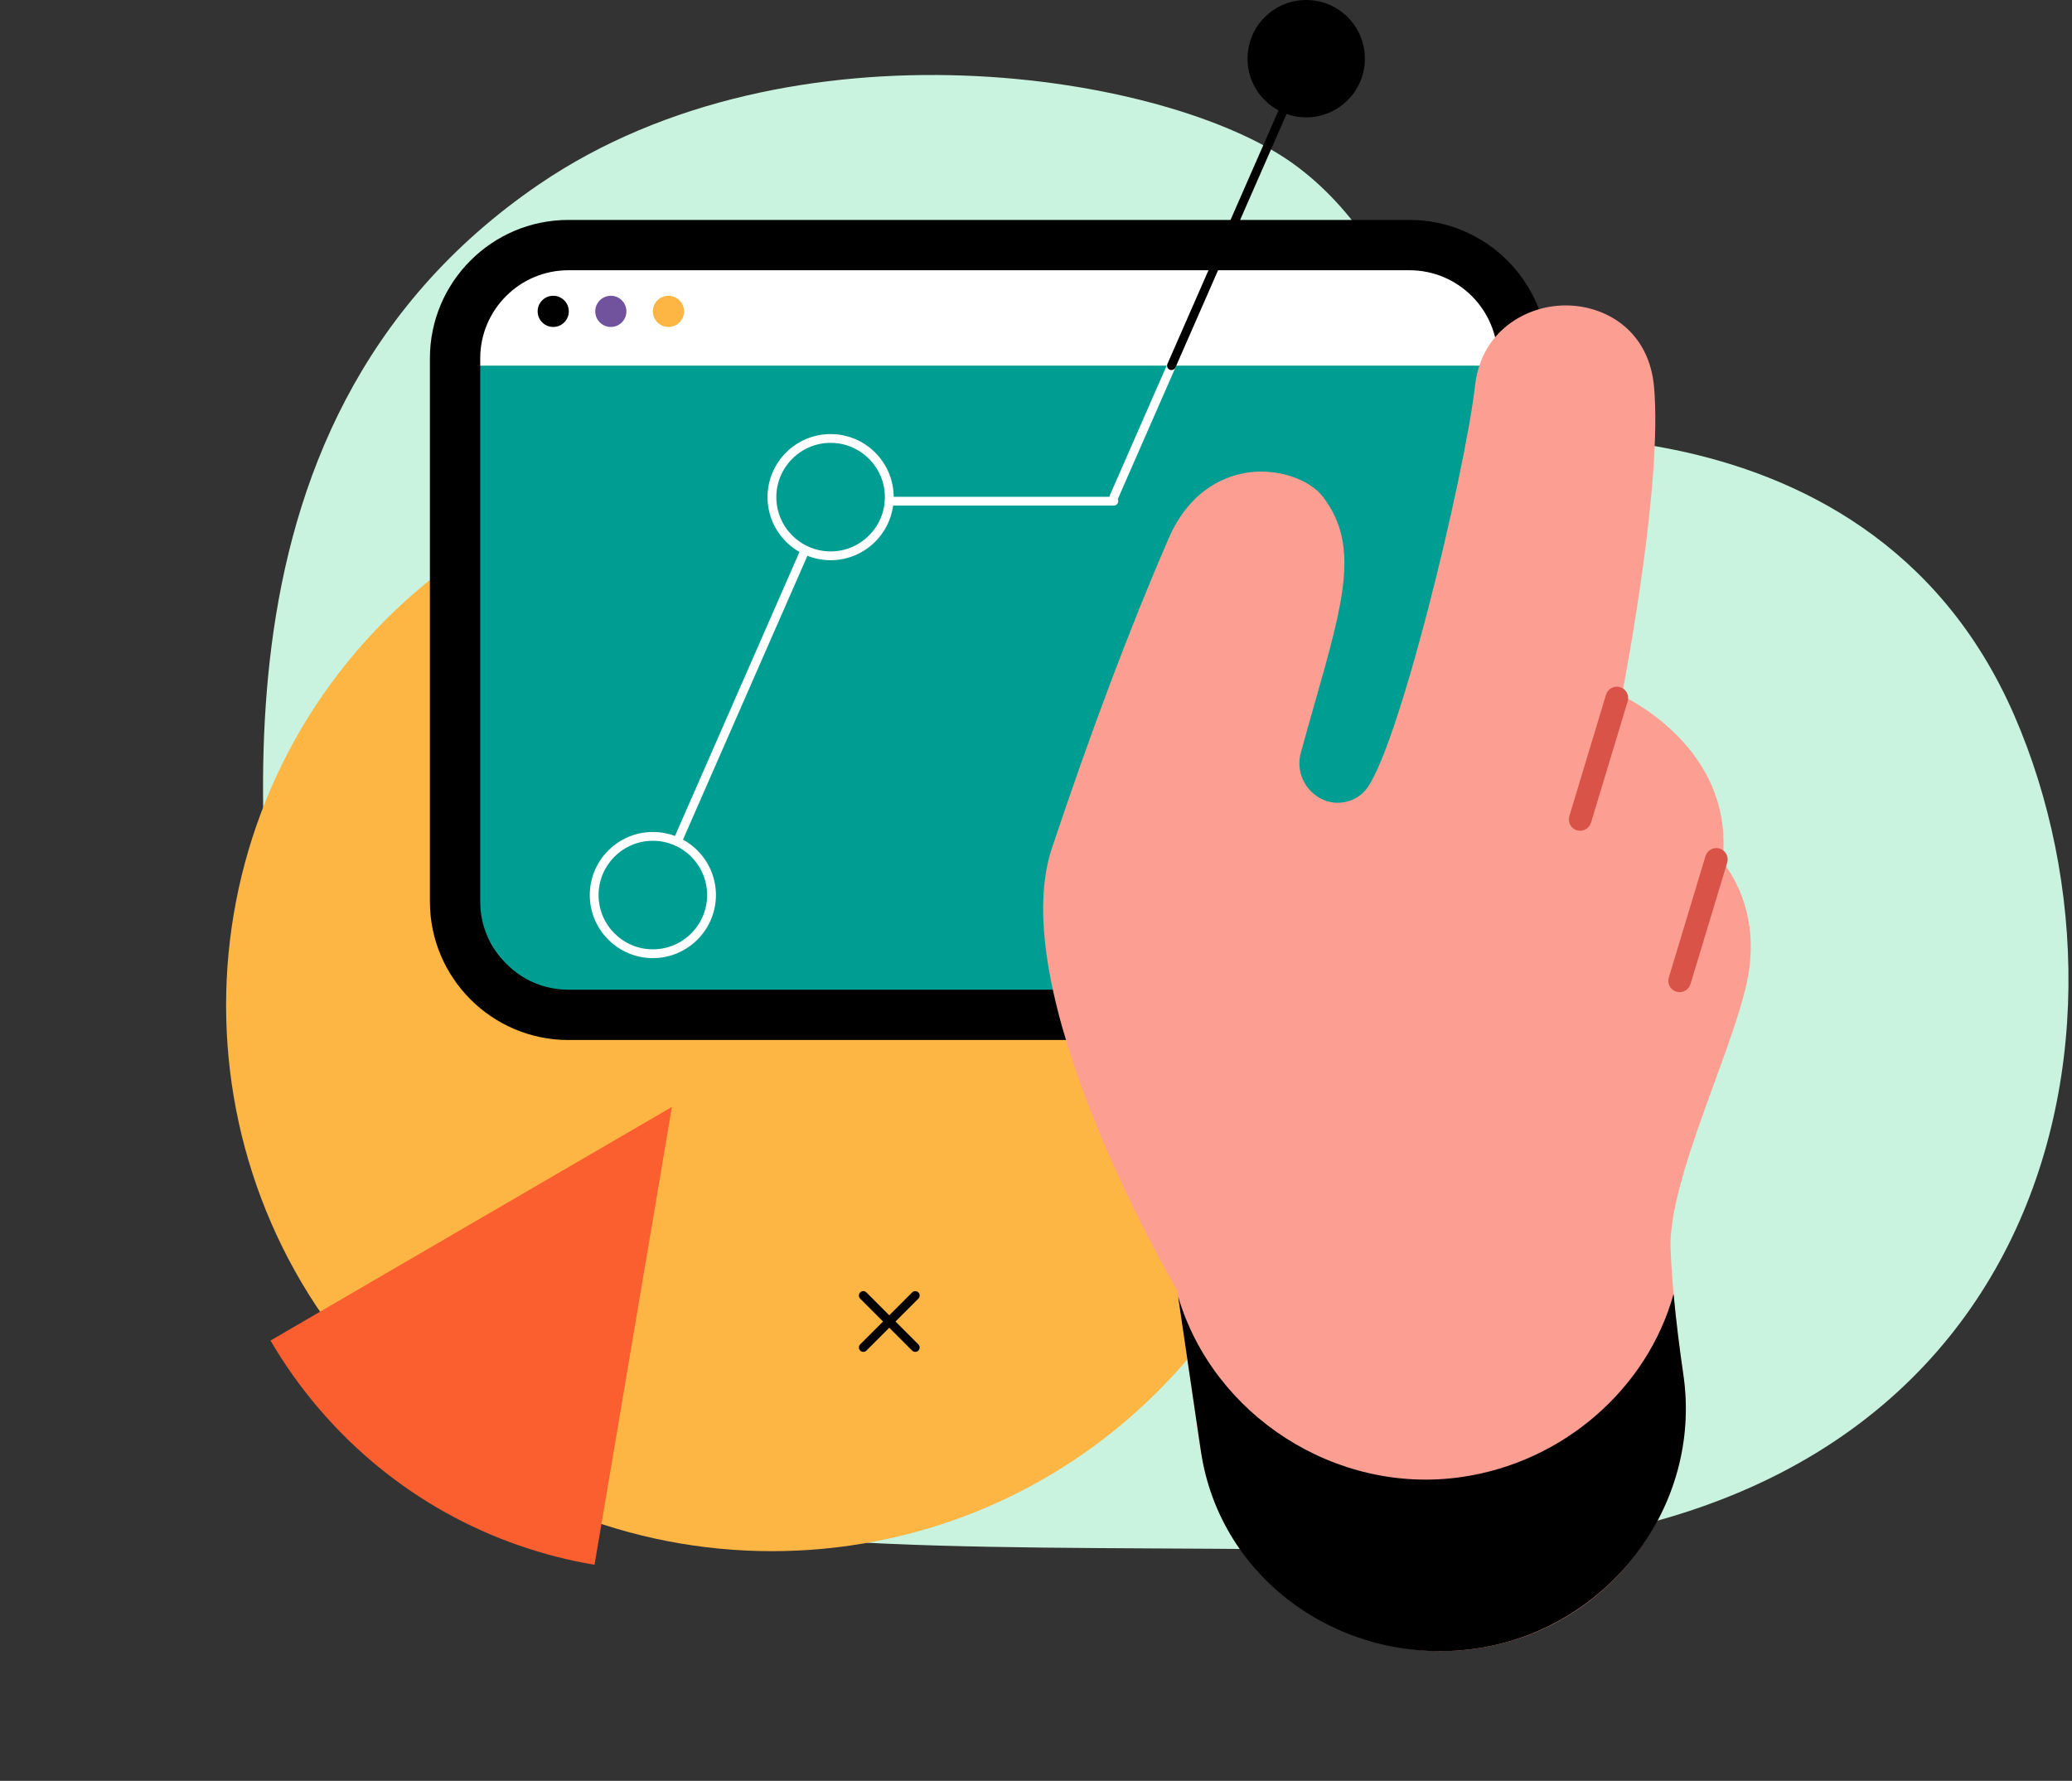
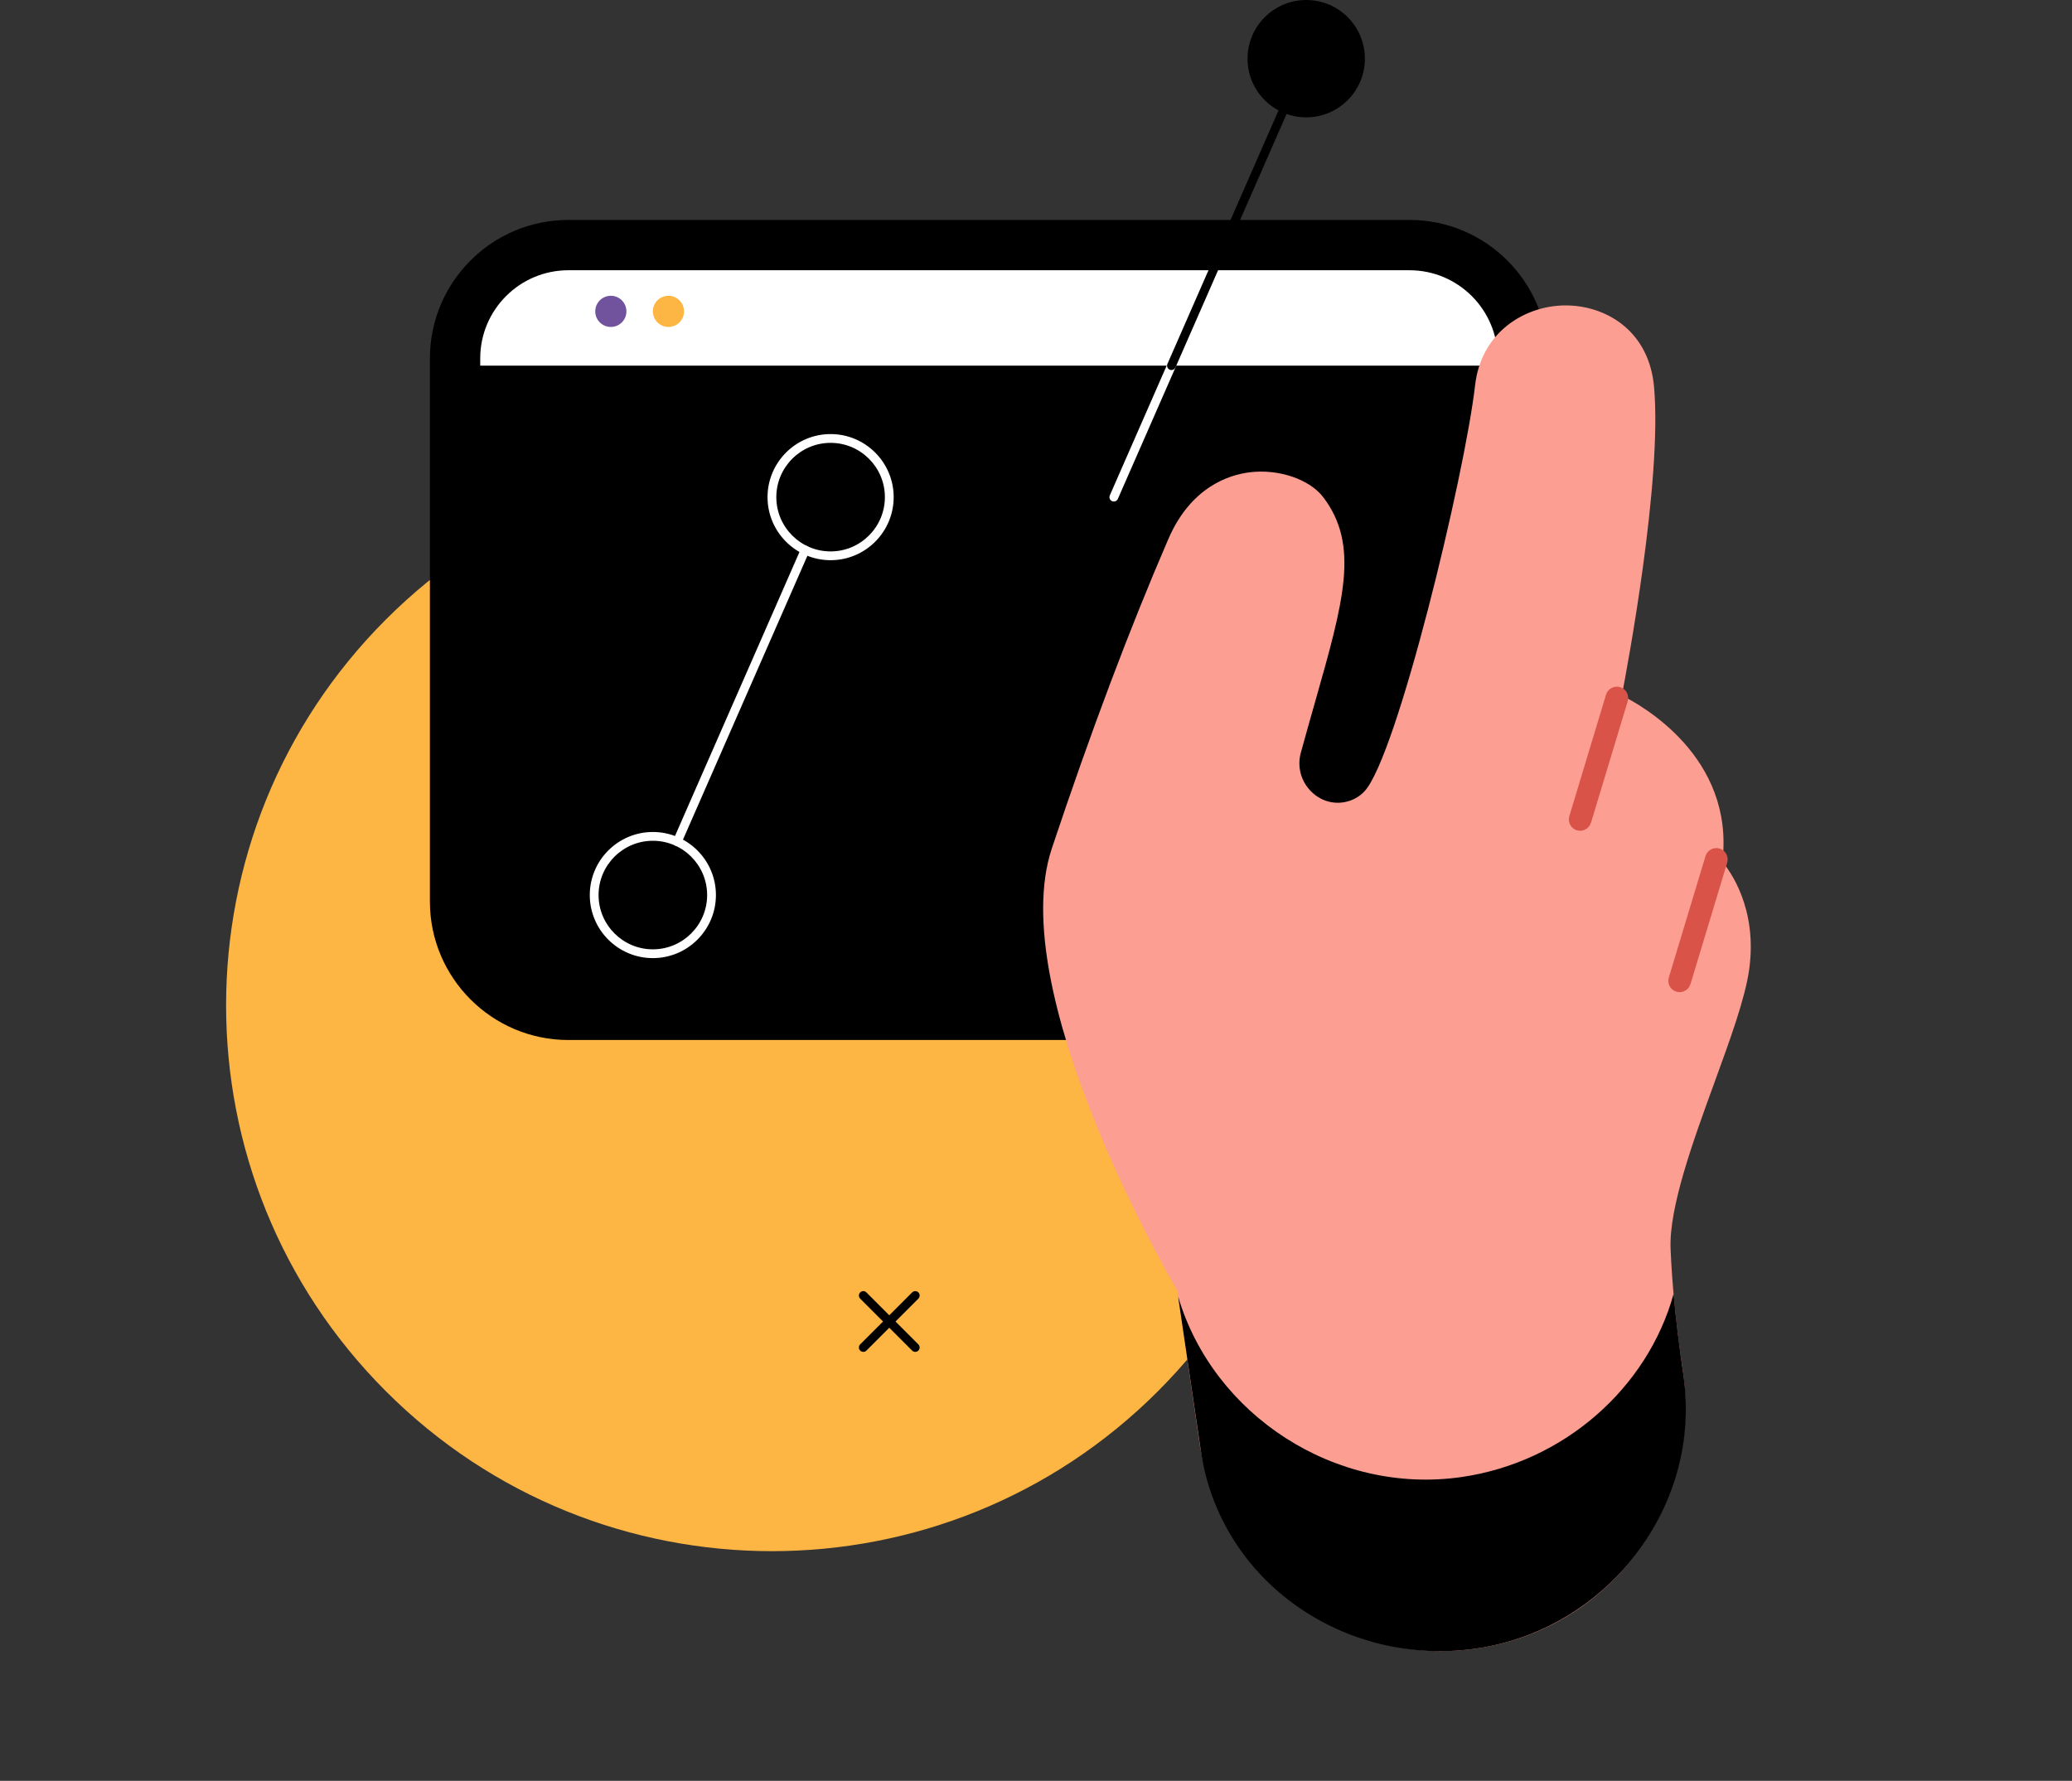
<svg xmlns="http://www.w3.org/2000/svg" width="299" height="257" viewBox="0 0 299 257" fill="none">
  <rect x="0" y="0" width="299" height="257" fill="#333333" stroke="none" />
-   <path d="M77.828 26.573C114.167 1.811 168.393 10.541 186.573 23.591C204.754 36.642 208.865 63.809 208.865 63.809C208.865 63.809 269.152 53.624 290.698 103.302C311.226 150.634 294.554 225.824 200.347 223.816C106.139 221.808 39.639 232.719 39.639 148.822C39.639 127.649 25.741 62.068 77.828 26.573Z" fill="#C9F2DF" />
  <path d="M167.086 200.783C197.846 170.024 197.846 120.152 167.086 89.392C136.327 58.633 86.455 58.633 55.695 89.392C24.936 120.152 24.936 170.024 55.695 200.783C86.455 231.543 136.327 231.543 167.086 200.783Z" fill="#FDB543" />
-   <path d="M96.957 159.748L39.035 193.457C41.049 196.908 43.399 200.227 46.093 203.368C56.713 215.752 70.873 223.306 85.794 225.819L96.957 159.748Z" fill="#FB5F2F" />
  <path d="M62.672 115.581V66.243C62.672 47.537 77.835 32.373 96.541 32.373H188.876C207.582 32.373 222.746 47.537 222.746 66.243V115.58C222.746 134.286 207.582 149.45 188.876 149.45H96.54C77.835 149.451 62.672 134.287 62.672 115.581Z" fill="white" />
  <path d="M203.403 150.085H82.016C70.999 150.085 62.038 141.123 62.038 130.107V51.717C62.038 40.701 70.999 31.74 82.016 31.74H203.403C214.419 31.74 223.38 40.702 223.38 51.717V130.107C223.38 141.123 214.419 150.085 203.403 150.085Z" fill="black" />
-   <path d="M68.664 128.51V53.314C68.664 45.058 75.357 38.366 83.612 38.366H201.805C210.061 38.366 216.753 45.059 216.753 53.314V128.51C216.753 136.766 210.06 143.458 201.805 143.458H83.612C75.356 143.459 68.664 136.766 68.664 128.51Z" fill="#009D93" />
  <path d="M68.664 51.717V52.768H216.754V51.717C216.754 44.343 210.776 38.366 203.403 38.366H82.014C74.641 38.366 68.664 44.343 68.664 51.717Z" fill="white" />
  <path d="M203.404 144.093H82.016C74.305 144.093 68.029 137.82 68.029 130.108V51.718C68.029 44.007 74.303 37.733 82.016 37.733H203.404C211.115 37.733 217.388 44.006 217.388 51.718V130.108C217.388 137.819 211.115 144.093 203.404 144.093ZM82.016 39C75.004 39 69.299 44.705 69.299 51.717V130.107C69.299 137.119 75.004 142.824 82.016 142.824H203.404C210.415 142.824 216.12 137.119 216.12 130.107V51.717C216.12 44.705 210.415 39 203.404 39H82.016Z" fill="black" />
  <path d="M173.705 208.014L170.491 186.024C170.491 186.024 145.458 143.419 152.389 122.633C159.319 101.847 165.118 87.433 169.187 78.027C174.572 65.581 187.108 67.746 190.446 72.137C196.313 79.856 192.344 89.325 187.099 108.487C185.798 113.242 190.272 117.726 194.95 116.17C195.829 115.877 196.657 115.385 197.371 114.619C202.18 109.467 211.922 69.328 213.49 55.7C215.143 41.338 236.127 40.908 237.986 55.245C238.016 55.473 238.041 55.702 238.061 55.931C239.348 70.554 233.321 100.727 233.321 100.727C233.321 100.727 250.085 107.894 247.882 124.586C247.882 124.586 253.159 130.129 251.779 139.877C250.399 149.625 240.02 169.771 240.44 180.246C240.664 185.826 241.336 191.926 242.213 197.92C244.992 216.914 231.868 234.566 212.865 237.282C193.976 239.982 176.464 226.893 173.705 208.014Z" fill="white" />
  <path d="M207.954 238.267C190.751 238.268 175.635 225.604 173.076 208.105L169.881 186.237C168.188 183.338 144.951 142.934 151.787 122.432C157.367 105.696 163.025 90.671 168.604 77.775C171.859 70.252 177.37 68.518 180.364 68.155C184.526 67.65 188.982 69.163 190.95 71.753C196.207 78.669 193.918 86.717 189.765 101.326C189.118 103.601 188.425 106.037 187.709 108.655C187.153 110.689 187.768 112.863 189.313 114.327C190.806 115.74 192.835 116.205 194.75 115.569C195.585 115.291 196.311 114.826 196.907 114.188C201.576 109.186 211.363 68.636 212.859 55.629C213.767 47.748 220.215 44.116 225.823 44.076C225.856 44.076 225.889 44.076 225.922 44.076C231.541 44.076 237.619 47.494 238.613 55.166C238.644 55.404 238.67 55.64 238.691 55.877C239.882 69.404 234.803 96.406 234.037 100.367C236.761 101.707 250.367 109.204 248.547 124.383C249.547 125.557 253.673 131.023 252.406 139.968C251.821 144.102 249.666 150.015 247.384 156.275C244.314 164.698 240.834 174.245 241.073 180.223C241.275 185.277 241.87 191.201 242.84 197.831C244.212 207.21 241.847 216.55 236.183 224.13C230.539 231.684 222.289 236.579 212.954 237.913C211.274 238.151 209.603 238.267 207.954 238.267Z" fill="#FC9F92" />
  <path d="M241.507 186.729C237.757 200.293 225.688 211.042 210.857 213.162C192.694 215.758 175.056 204.209 170.009 187.108L173.29 209.381C176.049 228.26 194.067 240.611 212.955 237.91C231.958 235.194 245.699 217.403 242.92 198.409C242.372 194.669 241.835 190.399 241.507 186.729Z" fill="black" />
  <path d="M228.024 118.892C227.963 118.892 227.902 118.883 227.84 118.865C227.505 118.763 227.316 118.41 227.417 118.075L232.713 100.545C232.814 100.21 233.167 100.021 233.504 100.121C233.839 100.223 234.028 100.576 233.928 100.911L228.632 118.441C228.548 118.715 228.297 118.892 228.024 118.892Z" fill="#D95348" stroke="#D95348" stroke-width="2" stroke-miterlimit="10" />
  <path d="M242.381 142.186C242.32 142.186 242.259 142.177 242.197 142.159C241.862 142.057 241.673 141.704 241.773 141.369L247.069 123.838C247.171 123.503 247.521 123.313 247.86 123.414C248.195 123.516 248.384 123.869 248.284 124.205L242.988 141.736C242.906 142.009 242.654 142.186 242.381 142.186Z" fill="#D95348" stroke="#D95348" stroke-width="2" stroke-miterlimit="10" />
  <path d="M119.861 80.844C114.842 80.844 110.759 76.761 110.759 71.743C110.759 66.725 114.842 62.642 119.861 62.642C124.879 62.642 128.962 66.725 128.962 71.743C128.962 76.761 124.88 80.844 119.861 80.844ZM119.861 63.91C115.541 63.91 112.027 67.424 112.027 71.743C112.027 76.062 115.541 79.576 119.861 79.576C124.179 79.576 127.694 76.062 127.694 71.743C127.694 67.424 124.18 63.91 119.861 63.91Z" fill="white" />
  <path d="M180.026 8.467C180.026 13.143 183.817 16.934 188.493 16.934C193.169 16.934 196.96 13.143 196.96 8.467C196.96 3.791 193.169 0 188.493 0C183.817 0 180.026 3.791 180.026 8.467Z" fill="black" />
  <path d="M124.578 195.092C124.416 195.092 124.253 195.031 124.13 194.907C123.882 194.659 123.882 194.258 124.13 194.01L131.628 186.511C131.876 186.263 132.277 186.263 132.525 186.511C132.773 186.759 132.773 187.16 132.525 187.408L125.027 194.907C124.903 195.031 124.741 195.092 124.578 195.092Z" fill="black" />
  <path d="M132.076 195.092C131.914 195.092 131.751 195.031 131.627 194.907L124.129 187.408C123.881 187.16 123.881 186.759 124.129 186.511C124.377 186.263 124.778 186.263 125.026 186.511L132.524 194.01C132.772 194.258 132.772 194.659 132.524 194.907C132.401 195.031 132.239 195.092 132.076 195.092Z" fill="black" />
-   <path d="M160.732 72.963H128.327C127.977 72.963 127.693 72.679 127.693 72.329C127.693 71.979 127.977 71.695 128.327 71.695H160.732C161.082 71.695 161.366 71.978 161.366 72.329C161.366 72.679 161.083 72.963 160.732 72.963Z" fill="white" />
  <path d="M97.734 122.103C97.65 122.103 97.562 122.086 97.48 122.049C97.159 121.908 97.013 121.535 97.153 121.214L115.604 79.118C115.744 78.796 116.119 78.653 116.44 78.792C116.76 78.933 116.906 79.306 116.765 79.628L98.314 121.724C98.21 121.961 97.978 122.103 97.734 122.103Z" fill="white" />
  <path d="M160.733 72.377C160.647 72.377 160.561 72.36 160.479 72.324C160.158 72.183 160.012 71.809 160.153 71.488L168.468 52.513C168.609 52.191 168.985 52.047 169.304 52.187C169.625 52.328 169.771 52.701 169.63 53.022L161.313 71.997C161.208 72.235 160.977 72.377 160.733 72.377Z" fill="white" />
  <path d="M169.048 53.402C168.963 53.402 168.876 53.385 168.793 53.348C168.473 53.207 168.327 52.834 168.468 52.512L184.49 15.956C184.631 15.634 185.004 15.491 185.325 15.63C185.645 15.771 185.791 16.144 185.651 16.466L169.629 53.022C169.524 53.26 169.291 53.402 169.048 53.402Z" fill="black" />
  <path d="M94.212 138.268C89.192 138.268 85.109 134.185 85.109 129.167C85.109 124.149 89.192 120.066 94.212 120.066C99.23 120.066 103.312 124.149 103.312 129.167C103.311 134.185 99.23 138.268 94.212 138.268ZM94.212 121.334C89.892 121.334 86.377 124.848 86.377 129.167C86.377 133.486 89.891 137 94.212 137C98.529 137 102.044 133.486 102.044 129.167C102.043 124.848 98.529 121.334 94.212 121.334Z" fill="white" />
-   <path d="M82.082 44.934C82.082 46.176 81.075 47.184 79.832 47.184C78.591 47.184 77.584 46.176 77.584 44.934C77.584 43.693 78.591 42.685 79.832 42.685C81.076 42.685 82.082 43.691 82.082 44.934Z" fill="black" />
  <path d="M98.709 44.934C98.709 46.176 97.701 47.184 96.459 47.184C95.217 47.184 94.21 46.176 94.21 44.934C94.21 43.693 95.217 42.685 96.459 42.685C97.701 42.685 98.709 43.691 98.709 44.934Z" fill="#FDB543" />
  <path d="M88.147 47.184C89.389 47.184 90.395 46.177 90.395 44.934C90.395 43.693 89.389 42.685 88.147 42.685C86.904 42.685 85.897 43.693 85.897 44.934C85.897 46.177 86.904 47.184 88.147 47.184Z" fill="#70539C" />
</svg>